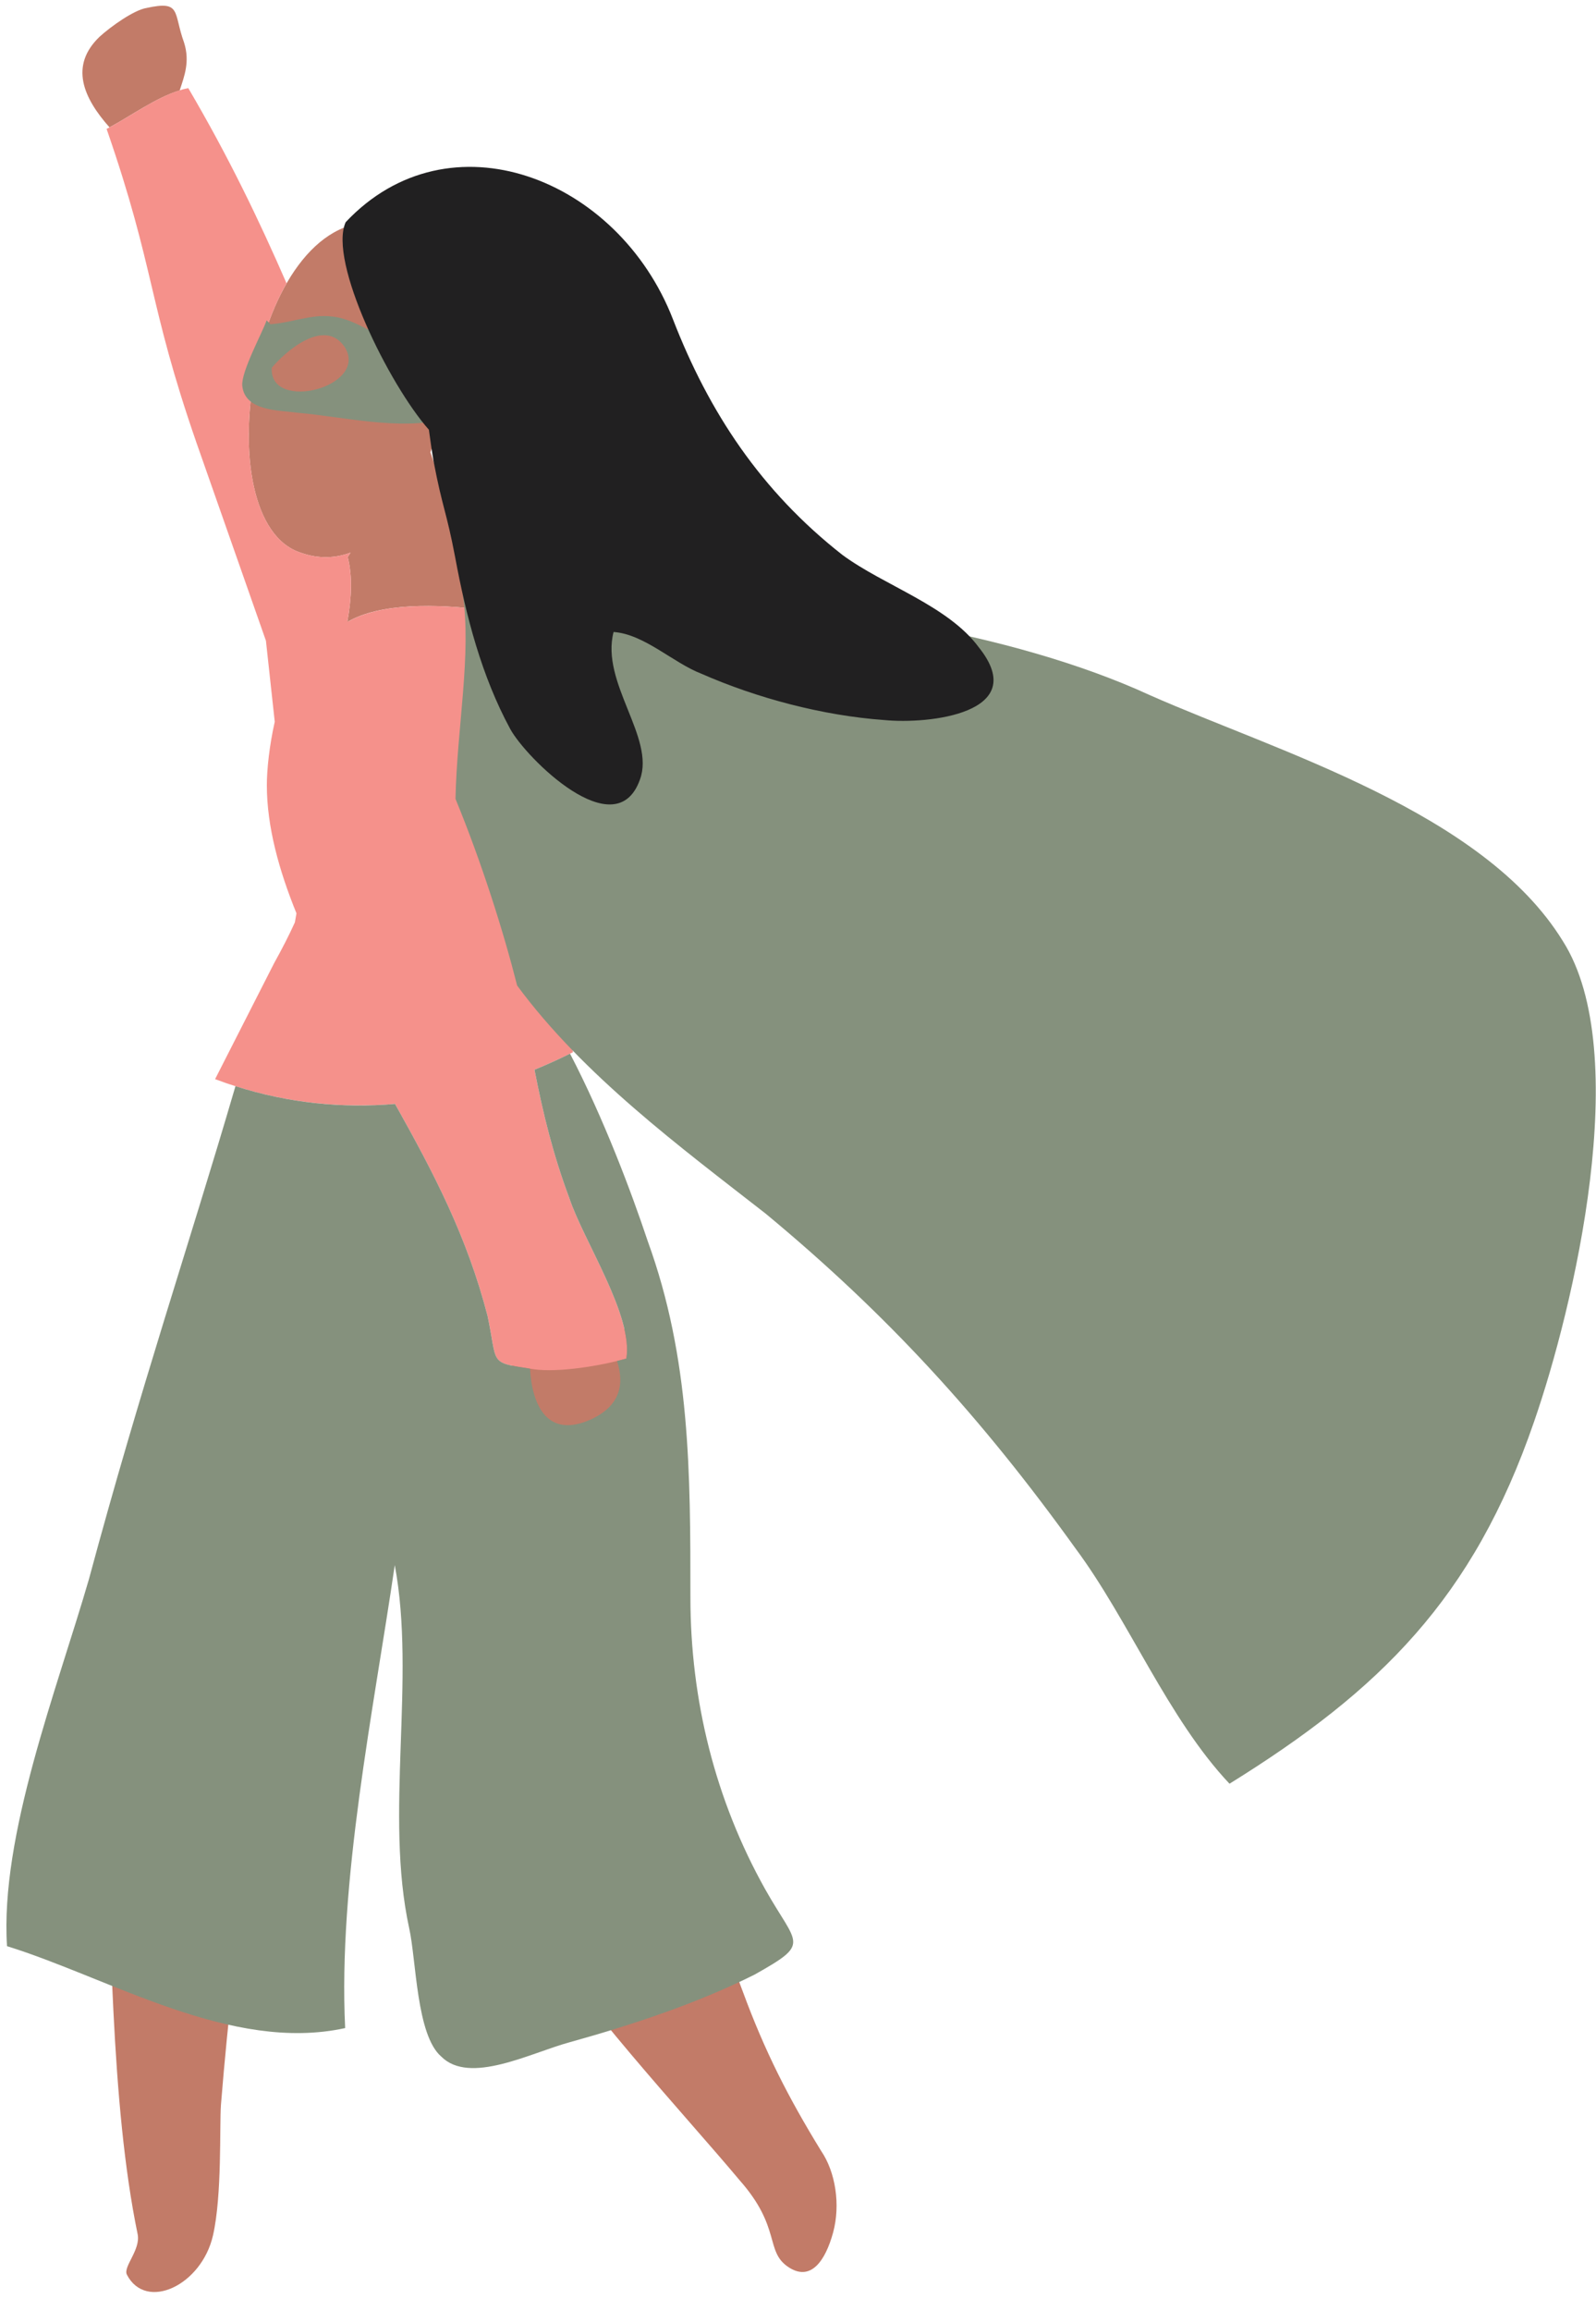
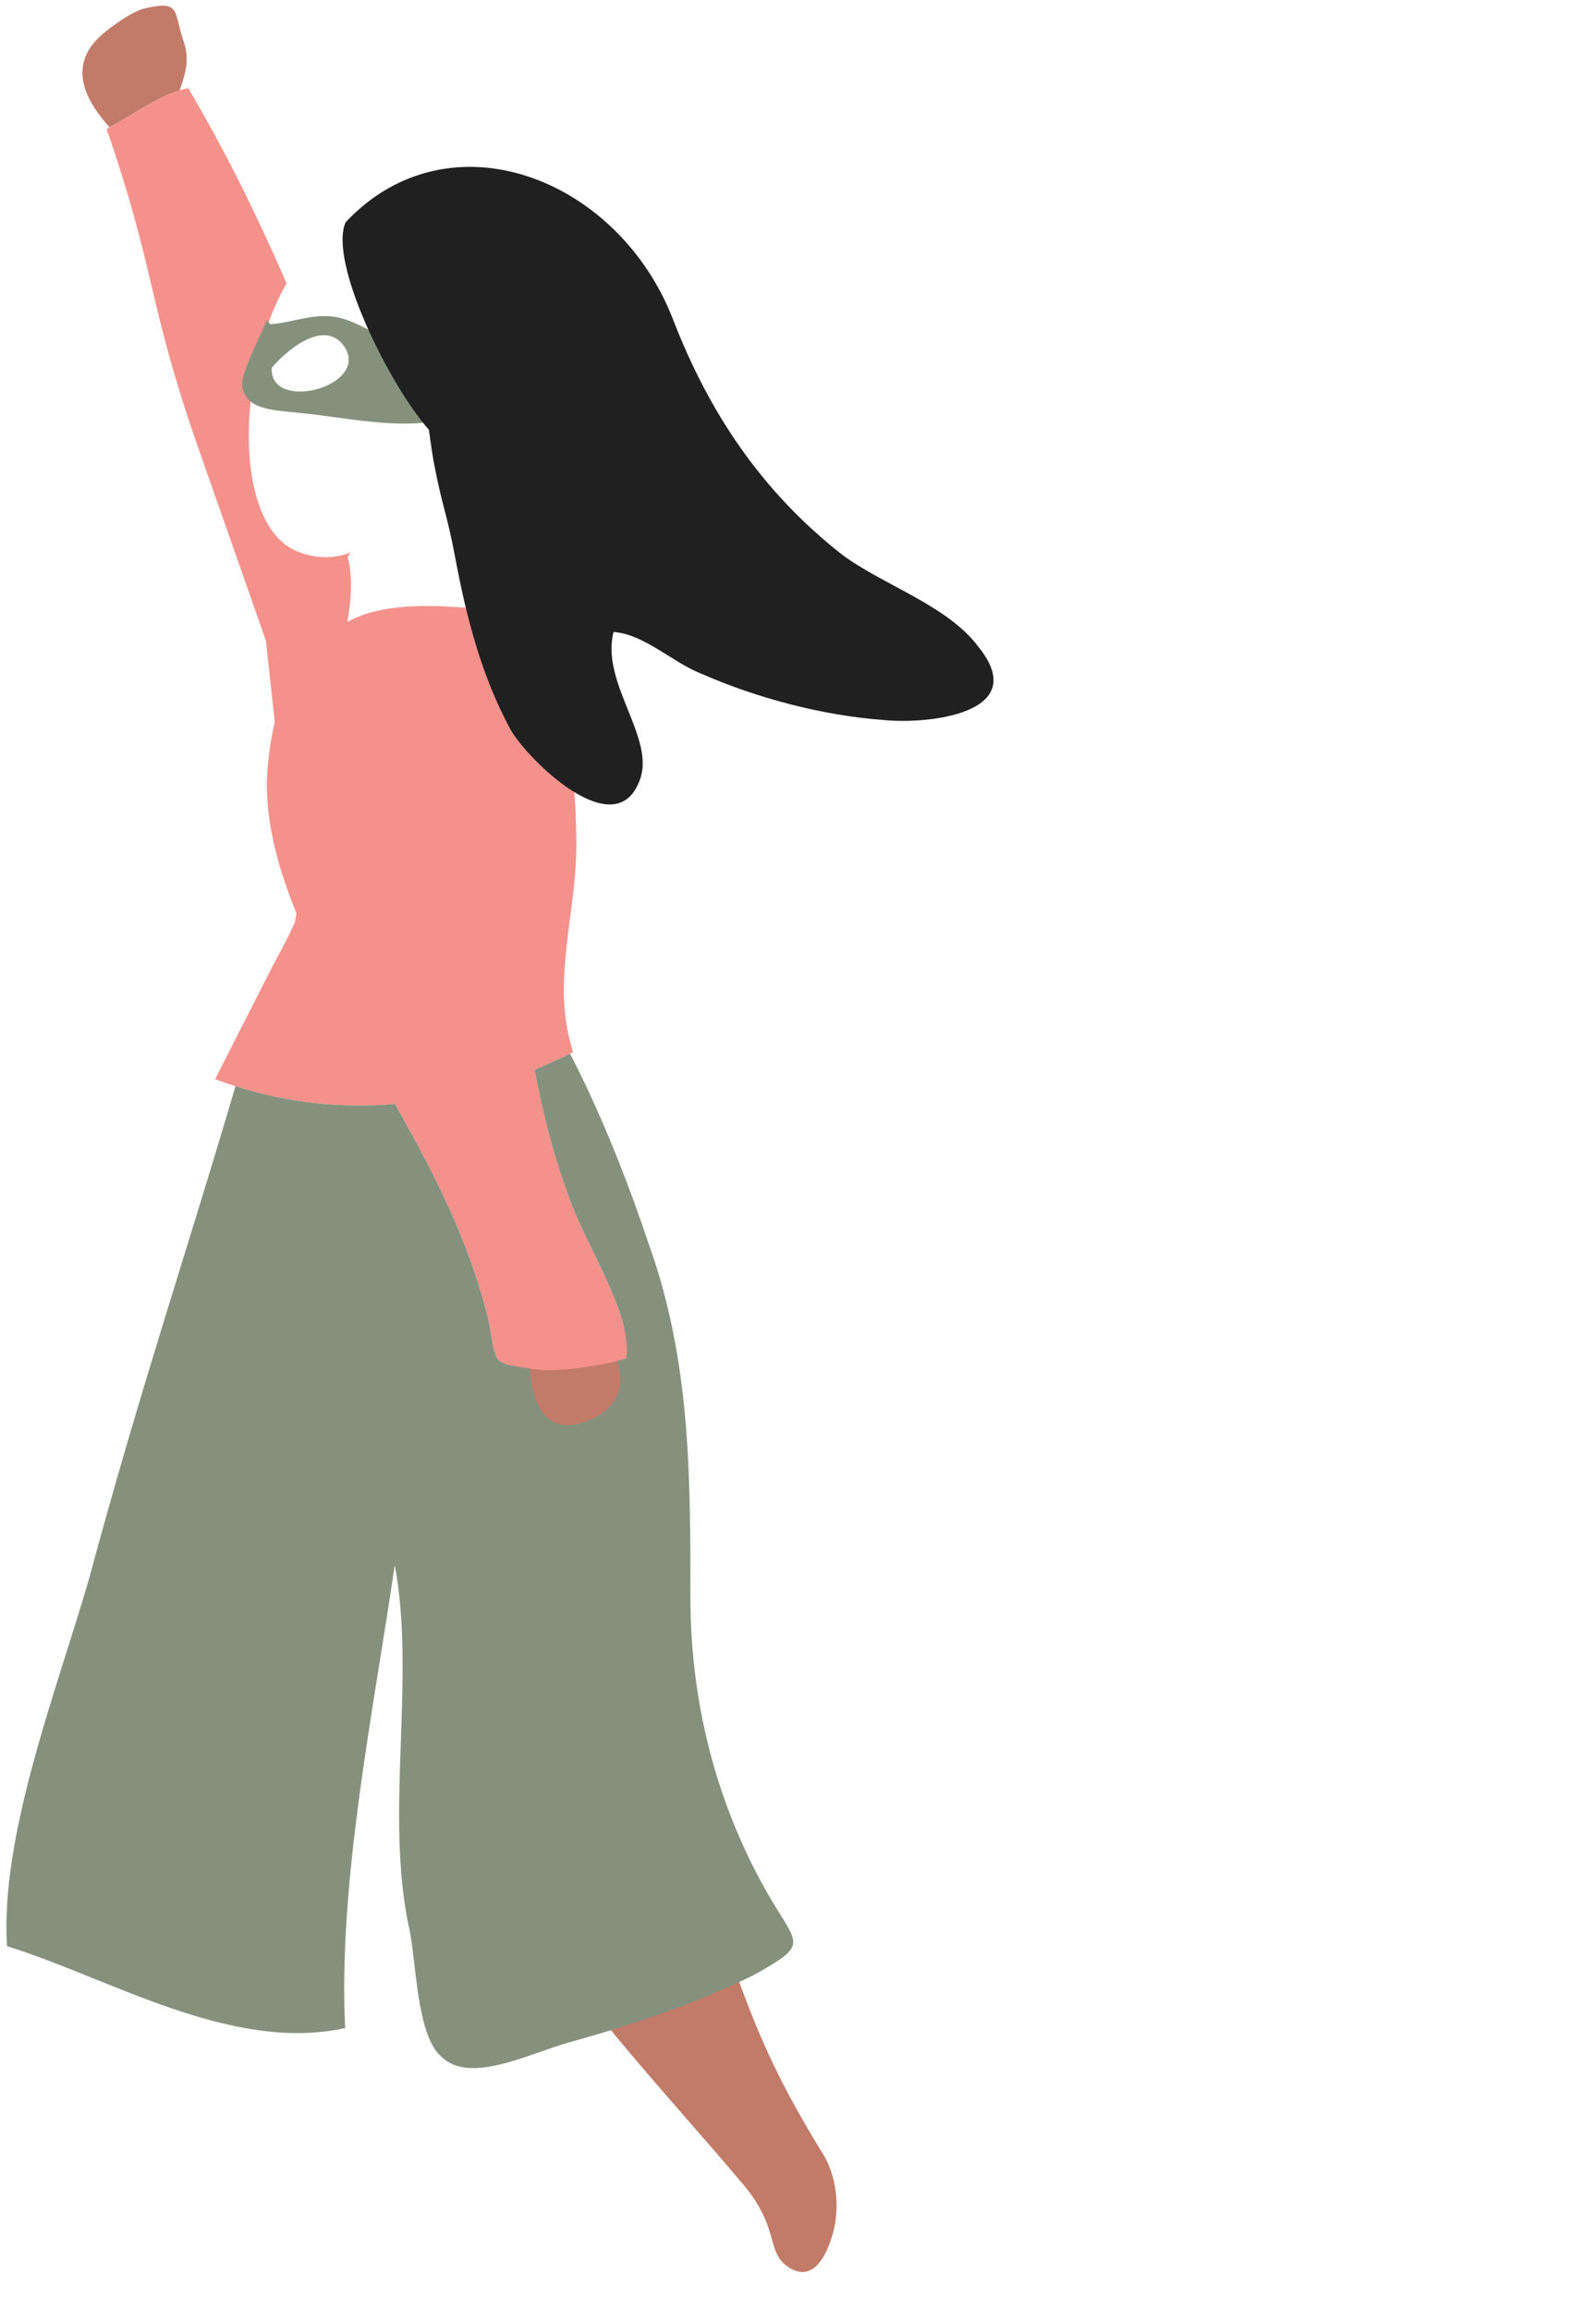
<svg xmlns="http://www.w3.org/2000/svg" fill="#000000" height="324.5" preserveAspectRatio="xMidYMid meet" version="1" viewBox="-0.9 -0.8 224.2 324.5" width="224.2" zoomAndPan="magnify">
  <defs>
    <clipPath id="a">
-       <path d="M 63 82 L 223.27 82 L 223.27 250 L 63 250 Z M 63 82" />
-     </clipPath>
+       </clipPath>
  </defs>
  <g>
    <g id="change1_1">
-       <path d="M 15.035 281.633 C 15.598 292.855 16.527 303.645 18.434 312.875 C 18.887 315.07 16.355 317.457 16.926 318.562 C 19.598 323.746 27.426 320.078 29.023 313.039 C 30.309 307.375 29.922 297.762 30.137 294.727 C 32.129 270.02 35.871 245.277 41.582 221.309 C 45.598 203.953 51.469 186.969 54.555 169.434 L 11.949 223.746 C 14.176 240.047 14.023 261.527 15.035 281.633" fill="#c27b68" />
-     </g>
+       </g>
    <g id="change1_2">
      <path d="M 114.445 301.18 C 109.781 293.594 106.52 287.137 103.496 278.945 C 99.863 269.117 94.922 259.008 92.133 249.086 C 89.84 241.645 88.996 233.84 89.176 225.988 C 89.508 211.219 89.551 198.312 89.512 184.965 L 55.23 196.035 C 58.039 221.715 60.336 246.598 73.859 268.977 C 79.688 279.418 95.168 295.945 103.008 305.316 C 108.844 311.918 106.562 315.25 109.785 317.453 C 113.008 319.656 115.062 316.555 116.129 312.656 C 117.191 308.762 116.477 304.152 114.445 301.18" fill="#c27b68" />
    </g>
    <g id="change1_3">
      <path d="M 24.344 11.891 C 24.996 9.883 25.805 7.859 24.957 5.18 C 23.414 0.922 24.625 -0.758 19.684 0.32 C 17.926 0.602 14.676 2.91 13.094 4.352 C 8.836 8.43 10.785 12.922 14.484 17.082 C 17.504 15.461 21.004 12.91 24.344 11.891" fill="#c27b68" />
    </g>
    <g id="change1_4">
-       <path d="M 41.387 76.812 C 43.836 77.68 46.176 77.59 48.344 76.789 L 47.945 77.41 C 48.629 80.078 48.496 83.172 47.898 86.449 C 47.898 86.449 47.898 86.449 47.895 86.449 C 47.895 86.48 47.895 86.5 47.887 86.531 C 52.484 83.801 60.477 84 67.016 84.812 C 64.004 75.832 60.957 66.801 59.566 62.699 C 63.715 50.762 62.637 35.18 52.215 30.461 C 34.285 28.883 27.645 72.473 41.387 76.812" fill="#c27b68" />
-     </g>
+       </g>
    <g id="change2_1">
      <path d="M 87.086 189.941 C 83.586 190.941 77.586 191.941 74.086 191.441 C 67.586 190.441 69.086 190.941 67.586 183.941 C 64.684 172.762 60.066 163.98 54.594 154.191 C 46.234 154.891 37.695 153.871 29.316 150.711 L 37.617 134.41 C 38.727 132.41 39.715 130.492 40.527 128.691 L 40.746 127.43 C 38.305 121.43 36.586 115.281 36.586 109.441 C 36.586 107.262 36.926 103.961 37.695 100.531 L 36.457 89.16 L 26.707 61.383 C 19.824 41.531 20.957 37.152 14.074 17.301 C 17.547 15.512 21.707 12.312 25.547 11.57 C 31.234 21.25 35.484 30.102 39.355 38.98 C 39.297 39.082 39.234 39.18 39.184 39.289 C 39.027 39.562 38.875 39.84 38.734 40.121 C 38.695 40.199 38.656 40.27 38.617 40.352 C 38.457 40.66 38.297 40.992 38.145 41.312 C 38.117 41.359 38.094 41.41 38.074 41.461 C 37.906 41.82 37.746 42.18 37.594 42.539 C 37.477 42.82 37.355 43.102 37.246 43.391 C 37.137 43.66 37.035 43.93 36.934 44.199 C 36.617 45.062 36.316 45.93 36.055 46.832 C 35.957 47.152 35.867 47.48 35.777 47.801 C 35.625 48.32 35.496 48.84 35.367 49.371 C 35.277 49.77 35.184 50.172 35.094 50.562 C 35.094 50.59 35.086 50.621 35.074 50.652 C 34.984 51.09 34.906 51.52 34.824 51.949 C 34.734 52.449 34.645 52.949 34.574 53.449 C 34.516 53.82 34.465 54.18 34.426 54.551 C 34.297 55.562 34.195 56.57 34.137 57.582 C 34.105 57.98 34.086 58.383 34.074 58.781 C 33.797 66.41 35.527 73.289 39.625 75.973 C 39.895 76.152 40.176 76.312 40.477 76.449 C 40.766 76.59 41.074 76.711 41.387 76.812 C 43.836 77.68 46.176 77.59 48.344 76.789 L 47.945 77.41 C 48.387 79.109 48.484 80.98 48.344 82.961 C 48.324 83.27 48.305 83.59 48.266 83.902 C 48.254 84.039 48.234 84.191 48.215 84.34 C 48.137 85.031 48.027 85.73 47.895 86.449 C 47.945 86.449 47.996 86.441 48.047 86.441 C 48.055 86.441 48.055 86.441 48.066 86.441 C 48.414 86.242 48.797 86.051 49.184 85.883 C 49.387 85.801 49.574 85.723 49.785 85.641 C 49.984 85.57 50.195 85.492 50.406 85.422 C 50.996 85.23 51.605 85.07 52.246 84.922 C 52.297 84.91 52.344 84.902 52.395 84.891 C 53.055 84.75 53.734 84.641 54.434 84.551 C 54.477 84.551 54.516 84.539 54.547 84.539 C 54.977 84.492 55.414 84.441 55.855 84.41 C 57.574 84.27 59.367 84.25 61.156 84.32 C 61.477 84.332 61.805 84.352 62.125 84.371 C 62.457 84.383 62.797 84.41 63.125 84.43 C 63.457 84.449 63.785 84.48 64.117 84.512 L 64.164 84.512 C 64.715 84.562 65.254 84.609 65.797 84.672 C 66.207 84.711 66.617 84.762 67.016 84.812 C 72.906 85.531 77.625 86.75 77.625 86.75 C 78.035 97.961 80.066 106.582 80.066 117.789 C 80.066 127.34 76.746 136.473 79.234 145.609 C 79.344 146.051 79.484 146.48 79.605 146.922 C 77.824 147.82 76.016 148.641 74.184 149.391 C 75.387 155.551 76.805 161.352 79.086 167.441 C 81.086 173.441 88.086 183.941 87.086 189.941" fill="#f5918b" />
    </g>
    <g id="change3_1">
      <path d="M 96.086 223.441 C 96.086 205.941 96.086 189.941 90.086 173.441 C 87.816 166.633 83.934 156.27 79.176 147.133 C 77.535 147.949 75.875 148.699 74.184 149.391 C 75.387 155.562 76.805 161.352 79.086 167.441 C 81.086 173.441 88.086 183.941 87.086 189.941 C 86.676 190.051 86.234 190.172 85.777 190.281 C 86.816 193.512 86.285 196.52 82.164 198.461 C 76.004 201.262 73.844 196.52 73.555 191.359 C 67.695 190.461 69.035 190.73 67.586 183.941 C 64.684 172.762 60.074 163.98 54.594 154.191 C 47.184 154.82 39.637 154.082 32.176 151.699 C 25.617 174.121 18.867 193.902 11.586 220.941 C 7.086 236.441 -0.914 256.941 0.086 272.441 C 14.586 276.941 31.586 287.441 47.586 283.941 C 46.586 263.441 51.555 239.441 54.555 218.941 C 57.555 234.941 53.086 253.941 56.586 269.941 C 57.586 274.441 57.586 284.941 61.086 287.941 C 65.086 291.941 73.586 287.441 79.086 285.941 C 88.086 283.441 97.086 280.441 105.086 276.441 C 113.086 271.941 111.086 272.441 106.586 264.441 C 99.586 251.941 96.086 237.941 96.086 223.441" fill="#85917d" />
    </g>
    <g clip-path="url(#a)" id="change3_3">
      <path d="M 218.645 131.332 C 207.496 113.18 178.586 104.742 160.656 96.812 C 141.156 87.82 112.387 83.441 91.336 83.609 C 87.934 83.621 85.184 83.492 82.055 84.812 L 64.094 82.59 C 65.375 90.973 63.285 101.43 63.086 111.359 C 66.805 120.402 69.836 130.031 71.746 137.57 C 81.047 150.18 94.625 160.211 106.676 169.609 C 123.836 183.832 136.938 198.18 150.176 216.59 C 157.656 226.641 163.176 240.492 171.816 249.633 C 182.395 243.07 190.945 236.582 197.926 228.621 C 204.906 220.672 210.316 211.242 214.598 198.812 C 220.188 182.711 228.613 147 218.645 131.332" fill="#85917d" />
    </g>
    <g id="change3_2">
      <path d="M 47.543 47.957 C 50.961 53.539 36.914 57.148 37.273 50.84 C 39.074 48.68 44.664 43.641 47.543 47.957 Z M 40.871 57.148 C 47.184 57.688 55.281 59.672 61.414 58.051 C 60.621 55.668 56.074 51.359 56.074 48.508 C 56.074 48.117 56.164 47.746 56.363 47.418 C 52.582 47.238 49.523 43.996 45.742 43.641 C 42.852 43.27 39.973 44.539 37.094 44.719 L 36.551 44.18 C 36.012 45.801 32.953 51.379 33.133 53.359 C 33.492 56.969 38.352 56.789 40.871 57.148" fill="#85917d" />
    </g>
    <g id="change4_1">
      <path d="M 136.605 90.094 C 132.277 84.219 123.312 81.438 117.438 77.109 C 106.004 68.148 98.688 57.07 93.637 44.035 C 85.926 24.125 62.184 14.945 47.656 30.398 C 45.199 35.906 53.754 53.219 59.348 59.535 C 59.57 61.195 59.793 62.723 60.023 64.043 C 61.258 70.531 61.801 70.93 63.035 77.418 C 64.582 85.766 66.746 94.109 70.766 101.531 C 72.93 105.547 85.602 118.223 89 108.641 C 91.164 102.766 83.438 95.039 85.293 87.93 C 89.621 88.238 93.641 92.258 97.656 93.801 C 105.387 97.199 114.656 99.676 123.312 100.293 C 129.492 100.91 144.023 99.367 136.605 90.094" fill="#212021" />
    </g>
  </g>
</svg>